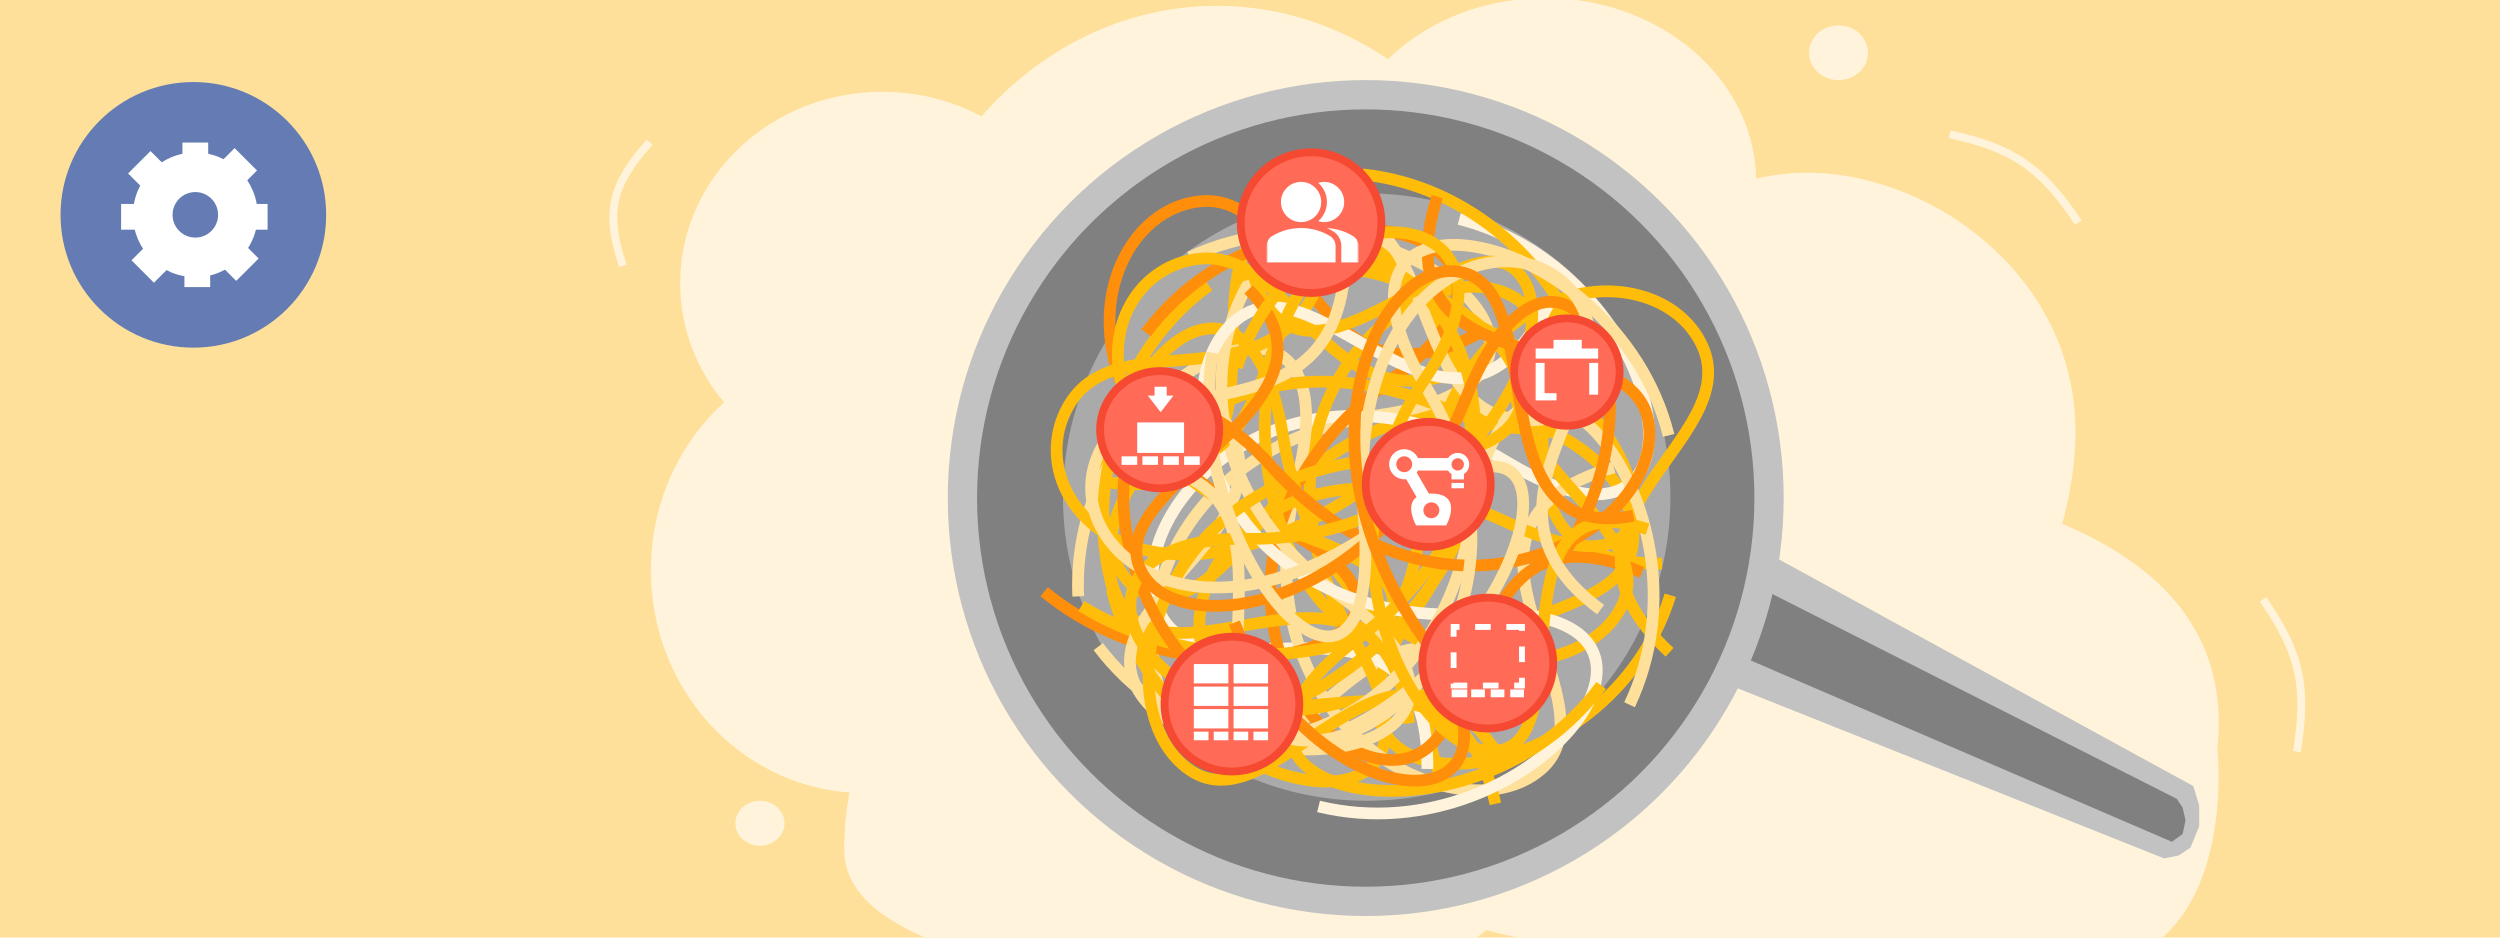
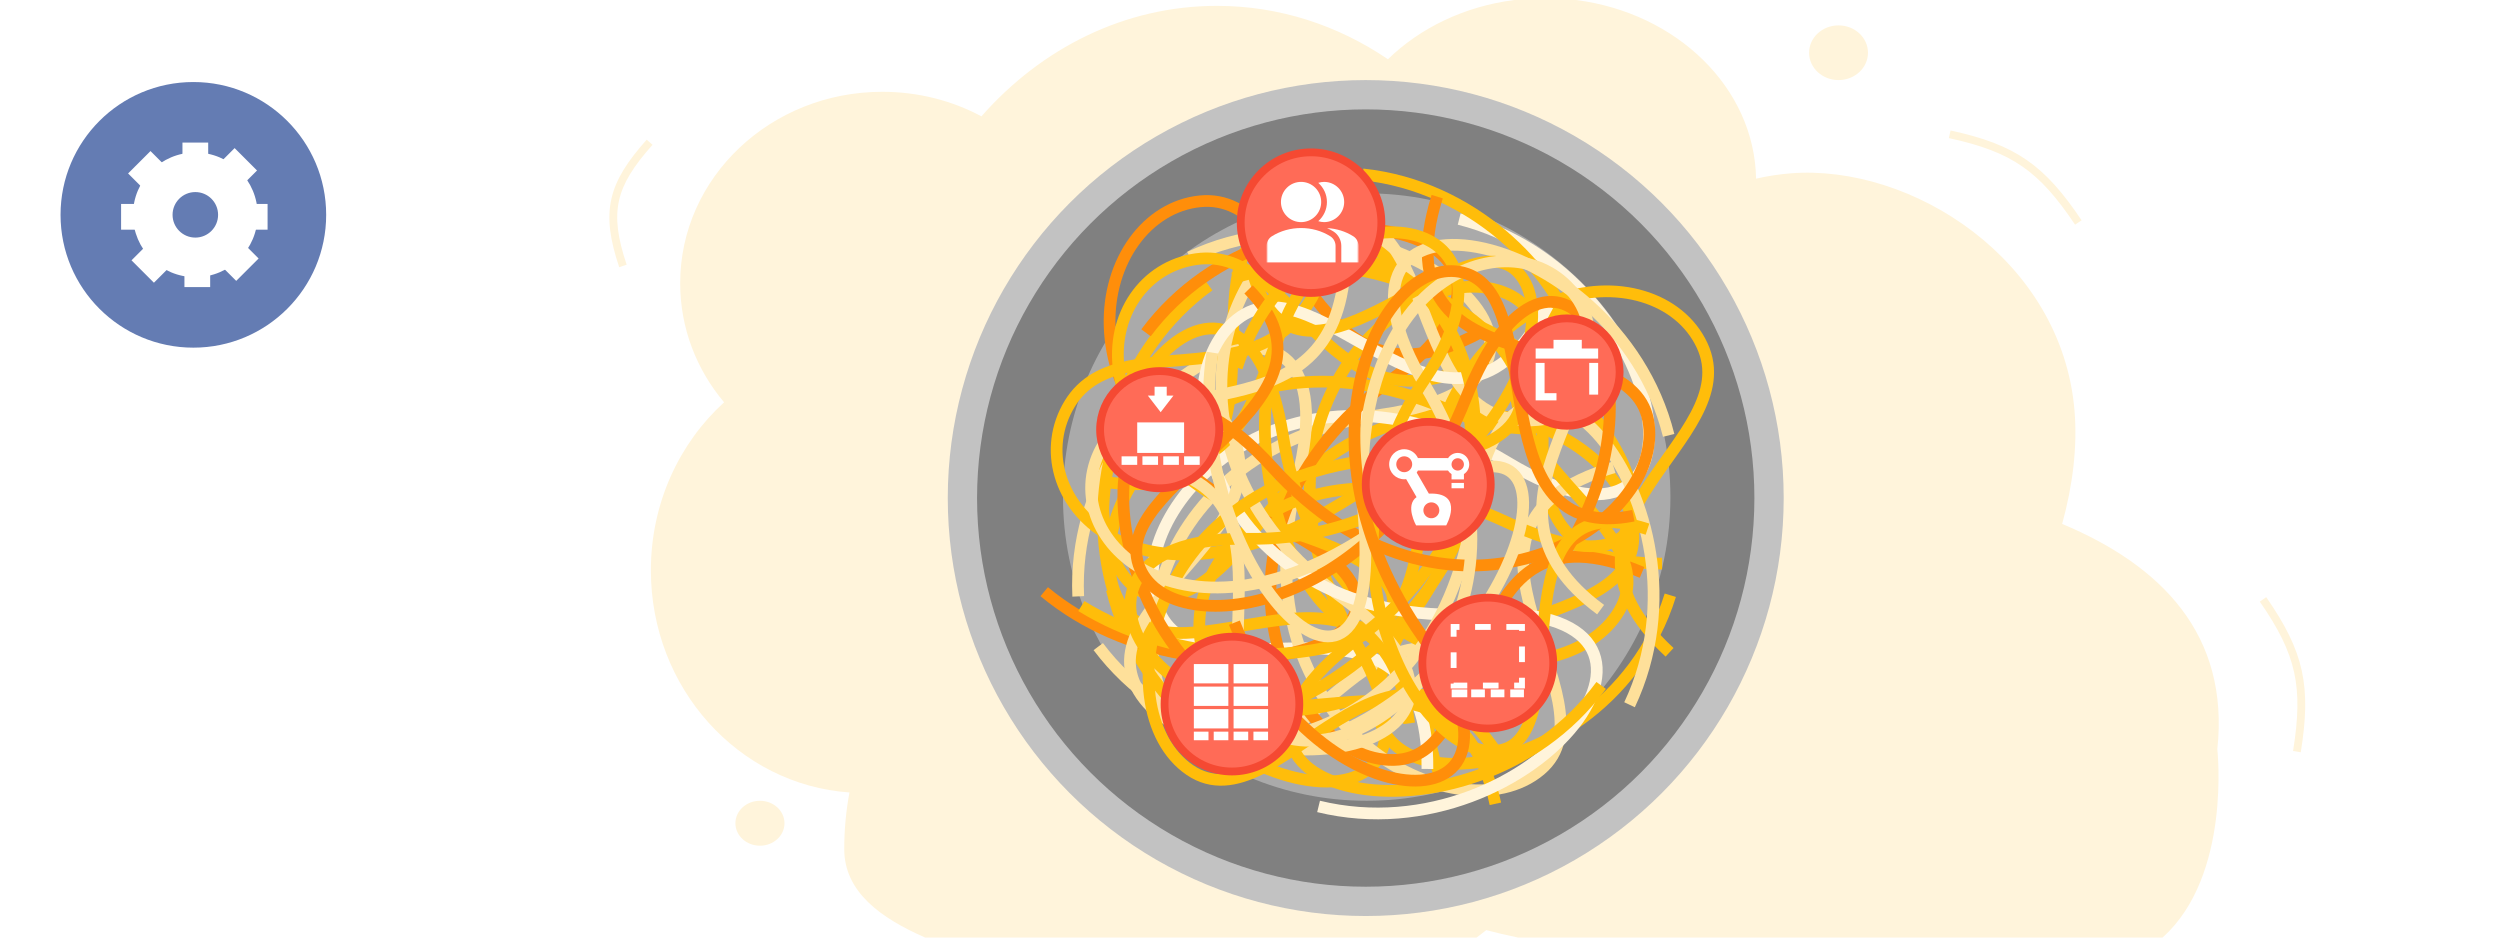
<svg xmlns="http://www.w3.org/2000/svg" width="1280" height="480" viewBox="0 0 1280 480" fill="none">
-   <rect width="1280" height="480" fill="#FEE09A" />
  <path fill-rule="evenodd" clip-rule="evenodd" d="M806.931 0C858.526 6.586 898.265 44.919 899.117 91.473C905.075 90.124 910.981 89.208 916.756 88.751C978.45 83.868 1055.69 132.64 1062.16 210.32C1063.69 228.69 1061.25 248.557 1055.82 268.25C1106.49 289.446 1141.58 324.806 1135.27 383.613C1135.27 383.613 1142.53 448.36 1107.26 480H777.126C771.461 478.838 766.067 477.58 760.993 476.218C759.389 477.497 757.739 478.757 756.045 480H473.621C450.975 470.078 432.253 456.653 432.253 434.771C432.253 424.711 433.172 415.021 434.932 405.744C378.143 401.782 333.253 352.371 333.253 292C333.253 257.671 347.768 226.886 370.731 205.986C356.661 189.25 348.253 168.055 348.253 145C348.253 90.876 394.592 47 451.753 47C470.191 47 487.503 51.565 502.496 59.566C533.205 24.645 575.878 3 623.058 3C655.101 3 685.065 12.984 710.615 30.331C727.071 14.33 749.733 3.265 775.309 0H806.931ZM1037.7 81.942C1027.39 74.811 1015.31 70.402 998.682 66.807L997.825 70.707C1014.19 74.246 1025.71 78.509 1035.41 85.221C1045.12 91.937 1053.17 101.21 1062.44 115.03L1065.78 112.809C1056.39 98.811 1048.01 89.07 1037.7 81.942ZM317.038 136.815C312.345 122.849 310.757 112.083 313.011 101.926C315.262 91.782 321.279 82.548 331.117 71.514L334.103 74.136C324.419 84.998 318.955 93.6 316.928 102.734C314.904 111.856 316.243 121.81 320.845 135.505L317.038 136.815ZM926.253 27C926.253 34.732 933.003 41 941.329 41C949.655 41 956.405 34.732 956.405 27C956.405 19.268 949.655 13 941.329 13C933.003 13 926.253 19.268 926.253 27ZM389.094 433C382.155 433 376.53 427.851 376.53 421.5C376.53 415.149 382.155 410 389.094 410C396.032 410 401.657 415.149 401.657 421.5C401.657 427.851 396.032 433 389.094 433Z" fill="#FFF4DB" />
  <circle cx="99" cy="110" r="68" fill="#647CB3" />
-   <path d="M909.897 285.891L1123 402.5L1126 412.5L1126 423L1121.5 434L1115.5 438L1108 439.5L889.165 352.213L909.897 285.891Z" fill="#C2C2C2" />
-   <path d="M901.253 301L1114.5 409L1117.5 413.5L1119 420L1117.5 427L1112 431L894.29 337.264L901.253 301Z" fill="#808080" />
  <path d="M1158.66 306.89C1177.92 334.61 1181.34 351.76 1176.02 384.836" stroke="#FFF4DB" stroke-width="4" />
  <circle cx="699.253" cy="255" r="206.5" fill="#808080" stroke="#C2C2C2" stroke-width="15" />
  <circle cx="699.753" cy="254.5" r="155.5" fill="#AAAAAA" />
  <path d="M618.957 146.223C527.018 213.258 563.087 376.187 642.255 271.225C721.423 166.264 837.76 220.126 836.306 275.294C834.851 330.462 697.928 301.931 738.927 401.481" stroke="#FFBD0A" stroke-width="6" />
  <path d="M609.13 131.66C712.166 83.39 837.562 193.492 707.443 212.299C577.325 231.106 568.476 359.001 617.52 384.305C666.565 409.609 707.529 275.878 775.012 359.766" stroke="#FEE09A" stroke-width="6" />
  <path d="M855.193 304.768C820.587 416.268 648.112 420.675 724.357 312.643C800.602 204.611 708.033 98.813 654.286 114.345C600.539 129.877 675.211 263.268 563.372 246.485" stroke="#FFBD0A" stroke-width="6" />
  <path d="M747.11 112.133C857.401 140.102 884.609 304.743 772.044 236.818C659.479 168.894 571.573 262.211 593.47 312.868C615.367 363.525 731.813 286.05 730.841 393.708" stroke="#FFF4DB" stroke-width="6" />
  <path d="M569.262 301.836C596.051 412.419 760.391 441.385 693.674 328.101C626.957 214.816 721.207 127.912 771.628 150.35C822.048 172.787 743.333 288.398 850.995 288.577" stroke="#FFBD0A" stroke-width="6" />
  <path d="M552.047 305.347C546.84 191.684 696.521 117.912 664.149 245.335C631.777 372.758 746.571 429.835 788.705 394.192C830.838 358.548 722.93 269.566 826.246 239.283" stroke="#FEE09A" stroke-width="6" />
  <path d="M586.76 170.385C654.773 79.168 817.307 116.976 711.505 195.018C605.704 273.06 658.319 389.966 713.5 389.101C768.681 388.236 741.614 251.016 840.721 293.076" stroke="#FF8E0A" stroke-width="6" />
  <path d="M577.803 322.796C527.922 220.53 636.041 93.421 656.889 223.228C677.736 353.035 805.754 359.875 830.285 310.439C854.817 261.004 720.459 222.144 803.277 153.352" stroke="#FFBD0A" stroke-width="6" />
  <path d="M697.738 89.297C810.877 101.378 861.109 260.512 740.065 209.2C619.021 157.887 545.204 262.704 574.049 309.753C602.894 356.802 707.205 263.629 721.477 370.341" stroke="#FFBD0A" stroke-width="6" />
  <path d="M722.776 156.078C830.647 175.204 889.71 322.527 771.513 267.407C653.317 212.287 591.124 301.558 621.82 346.132C652.516 390.706 744.392 314.162 765.641 411.544" stroke="#FFBD0A" stroke-width="6" />
  <path d="M534.63 302.945C618.94 372.901 769.534 322.758 651.083 268.187C532.633 213.615 560.561 108.46 614.414 103.077C668.266 97.693 669.233 217.274 757.278 170.552" stroke="#FF8E0A" stroke-width="6" />
  <path d="M656.485 167.355C618.199 270.002 715.141 395.68 727.658 265.865C740.174 136.05 848.66 127.788 871.479 176.863C894.298 225.938 781.708 266.234 854.82 333.98" stroke="#FFBD0A" stroke-width="6" />
  <path d="M647.604 364.951C748.612 330.423 800.355 186.172 690.568 255.295C580.781 324.418 519.934 252.458 547.659 206.791C575.383 161.124 663.83 216.747 681.29 124.201" stroke="#FFBD0A" stroke-width="6" />
  <path d="M553.654 310.301C644.443 366.443 788.757 314.874 665.661 273.906C542.565 232.937 559.555 140.244 612.442 132.684C665.328 125.125 678.48 228.778 761.078 183.533" stroke="#FFBD0A" stroke-width="6" />
  <path d="M562.304 331.068C630.774 421.943 793.116 383.32 686.924 305.81C580.733 228.299 632.762 111.131 687.946 111.719C743.13 112.307 716.752 249.661 815.646 207.105" stroke="#FEE09A" stroke-width="6" />
  <path d="M675.106 412.894C785.664 439.787 886.754 307.018 755.489 314.371C624.224 321.723 590.205 198.118 633.262 163.597C676.319 129.075 742.973 252.035 792.493 156.438" stroke="#FFF4DB" stroke-width="6" />
  <path d="M819.8 350.945C752.432 442.64 589.635 405.981 694.883 327.193C800.131 248.406 746.691 131.874 691.518 133.129C636.344 134.383 664.38 271.409 564.978 230.05" stroke="#FFBD0A" stroke-width="6" />
  <path d="M834.328 360.824C882.971 257.964 773.324 132.169 754.045 262.219C734.767 392.268 606.841 400.654 581.715 351.518C556.588 302.382 690.467 261.903 606.824 194.116" stroke="#FEE09A" stroke-width="6" />
  <path d="M631.364 142.483C739.464 106.975 850.685 231.38 719.249 234.377C587.812 237.374 563.623 363.272 609.262 394.299C654.902 425.327 711.675 297.503 768.563 388.909" stroke="#FFBD0A" stroke-width="6" />
  <path d="M639.473 365.753C541.841 307.32 563.008 141.794 651.356 239.155C739.704 336.517 850.685 272.341 844.241 217.531C837.797 162.721 704.02 203.534 735.835 100.68" stroke="#FF8E0A" stroke-width="6" />
  <path d="M854.355 222.916C826.785 112.524 662.244 84.719 729.76 197.53C797.276 310.34 703.642 397.908 653.064 375.827C602.486 353.747 680.383 237.583 572.722 238.164" stroke="#FEE09A" stroke-width="6" />
  <path d="M687.271 359.528C586.333 387.202 527.692 274.181 639.133 275.855C750.574 277.529 806.296 167.634 776.608 138.859C746.92 110.084 663.239 220.603 641.047 138.375" stroke="#FFBD0A" stroke-width="6" />
  <path d="M687.763 374.217C786.941 328.703 819.981 182.151 716.618 262.385C613.255 342.62 540.491 279.716 562.633 231.985C584.775 184.254 683.671 228 688.662 135.831" stroke="#FEE09A" stroke-width="6" />
  <path d="M797.155 288.911C861.97 197.195 796.065 89.405 750.358 204.272C704.65 319.138 592.969 329.822 582.42 287.261C571.872 244.7 695.858 205.639 639.266 148.189" stroke="#FF8E0A" stroke-width="6" />
  <path d="M633.266 188.207C665.521 88.639 792.185 101.637 729.631 193.881C667.077 286.125 728.37 393.013 768.717 383.985C809.064 374.957 762.592 244.353 843.511 270.925" stroke="#FFBD0A" stroke-width="6" />
  <path d="M620.716 180.558C604.34 288.444 708.724 396.487 698.371 266.049C688.018 135.61 780.534 109.299 808.286 154.002C836.037 198.706 745.197 257.375 819.509 312.126" stroke="#FEE09A" stroke-width="6" />
  <path d="M632.001 318.82C673.105 423.334 799.381 427.389 728.438 326.145C657.494 224.9 709.849 125.674 751.218 140.211C792.586 154.749 757.202 279.834 836.284 264.05" stroke="#FF8E0A" stroke-width="6" />
  <circle cx="671.253" cy="114" r="36" fill="#FF6B57" stroke="#F54932" stroke-width="4" />
  <path d="M829.253 190.5C829.253 205.72 817.133 218 802.253 218C787.374 218 775.253 205.72 775.253 190.5C775.253 175.28 787.374 163 802.253 163C817.133 163 829.253 175.28 829.253 190.5Z" fill="#FF6B57" stroke="#F54932" stroke-width="4" />
  <circle cx="761.753" cy="339.5" r="33.5" fill="#FF6B57" stroke="#F54932" stroke-width="4" />
  <path d="M624.253 220C624.253 236.539 610.627 250 593.753 250C576.879 250 563.253 236.539 563.253 220C563.253 203.461 576.879 190 593.753 190C610.627 190 624.253 203.461 624.253 220Z" fill="#FF6B57" stroke="#F54932" stroke-width="4" />
  <circle cx="630.753" cy="360.5" r="34.5" fill="#FF6B57" stroke="#F54932" stroke-width="4" />
  <circle cx="731.253" cy="248" r="32" fill="#FF6B57" stroke="#F54932" stroke-width="4" />
  <path fill-rule="evenodd" clip-rule="evenodd" d="M809.872 174H795.396V178.429H786.253V183.595H818.253V178.429H809.872V174ZM786.253 185.809H790.825V201.31H796.92V205H786.253V202.048V201.31V185.809ZM818.253 185.809H813.682V202.048H818.253V185.809Z" fill="white" />
  <path fill-rule="evenodd" clip-rule="evenodd" d="M611.253 340H628.915V349.887H611.253V340ZM628.915 351.535H611.253V361.423H628.915V351.535ZM611.253 363.07H628.915V372.958H611.253V363.07ZM618.746 374.606H611.253V379H618.746V374.606ZM628.915 374.606H621.422V379H628.915V374.606ZM631.591 374.606H639.084V379H631.591V374.606ZM649.253 374.606H641.76V379H649.253V374.606ZM649.253 363.07H631.591V372.958H649.253V363.07ZM631.591 351.535H649.253V361.423H631.591V351.535ZM649.253 340H631.591V349.887H649.253V340Z" fill="white" />
  <path fill-rule="evenodd" clip-rule="evenodd" d="M725.962 240.926C725.789 241.298 725.587 241.654 725.359 241.991L731.576 252.736C731.953 252.718 732.344 252.709 732.751 252.709C749.669 252.709 740.462 269 740.462 269H732.751H725.041C725.041 269 719.259 258.769 725.278 254.523L719.955 245.323C719.63 245.365 719.299 245.386 718.963 245.386C714.705 245.386 711.253 241.942 711.253 237.693C711.253 233.444 714.705 230 718.963 230C722.09 230 724.781 231.857 725.992 234.525H741.186V234.591H741.399C742.448 232.967 744.277 231.892 746.357 231.892C749.614 231.892 752.253 234.526 752.253 237.775C752.253 239.857 751.169 241.687 749.532 242.733V245.468H743.183V242.733C742.457 242.27 741.84 241.652 741.378 240.926H725.962ZM723.045 237.693C723.045 239.943 721.218 241.766 718.963 241.766C716.709 241.766 714.882 239.943 714.882 237.693C714.882 235.444 716.709 233.62 718.963 233.62C721.218 233.62 723.045 235.444 723.045 237.693ZM743.183 237.775C743.183 236.025 744.604 234.607 746.357 234.607C748.111 234.607 749.532 236.025 749.532 237.775C749.532 239.524 748.111 240.942 746.357 240.942C744.604 240.942 743.183 239.524 743.183 237.775ZM749.532 247.278H743.183V249.993H749.532V247.278ZM736.387 259.241C735.26 257.293 732.763 256.626 730.811 257.75C728.859 258.875 728.19 261.366 729.317 263.314C730.444 265.262 732.94 265.929 734.893 264.805C736.845 263.68 737.514 261.189 736.387 259.241Z" fill="white" />
  <mask id="mask0_780_1421" style="mask-type:luminance" maskUnits="userSpaceOnUse" x="648" y="90" width="48" height="48">
    <path d="M695.578 90.183H648.488V137.274H695.578V90.183Z" fill="white" />
  </mask>
  <g mask="url(#mask0_780_1421)">
    <path d="M692.901 120.986C688.864 118.439 684.242 117.041 679.465 116.78C680.569 117.297 681.663 117.843 682.699 118.497C685.197 120.07 686.749 122.92 686.749 125.932V134.331H695.578V125.932C695.578 123.923 694.552 122.028 692.901 120.986Z" fill="white" />
    <path d="M681.129 120.986C672.181 115.341 660.111 115.341 651.167 120.986C649.514 122.026 648.488 123.922 648.488 125.932V134.331H683.806V125.932C683.806 123.922 682.78 122.026 681.129 120.986Z" fill="white" />
    <path d="M674.959 113.241C675.911 113.529 676.893 113.729 677.92 113.729C683.599 113.729 688.221 109.107 688.221 103.428C688.221 97.748 683.599 93.126 677.92 93.126C676.893 93.126 675.911 93.326 674.959 93.614C677.659 96.04 679.391 99.52 679.391 103.428C679.391 107.335 677.659 110.815 674.959 113.241Z" fill="white" />
    <path d="M673.431 96.144C677.454 100.166 677.454 106.689 673.431 110.711C669.408 114.734 662.886 114.734 658.863 110.711C654.84 106.689 654.84 100.166 658.863 96.144C662.886 92.121 669.408 92.121 673.431 96.144Z" fill="white" />
  </g>
  <path d="M751.253 353H743.253V357H751.253V353Z" fill="white" />
  <path d="M760.253 353H753.253V357H760.253V353Z" fill="white" />
  <path d="M770.253 353H763.253V357H770.253V353Z" fill="white" />
  <path d="M780.253 353H773.253V357H780.253V353Z" fill="white" />
  <path d="M779.253 321H744.253V351H779.253V321Z" stroke="white" stroke-width="3" stroke-dasharray="8 8" />
  <path fill-rule="evenodd" clip-rule="evenodd" d="M597.364 202.565V198H591.142V202.565H587.71L594.253 211.043L600.797 202.565H597.364ZM582.253 231.913V216.261H606.253V231.913H582.253ZM574.253 233.652H582.253V238H574.253V233.652ZM592.92 233.652H584.92V238H592.92V233.652ZM595.587 233.652H603.587V238H595.587V233.652ZM614.253 233.652H606.253V238H614.253V233.652Z" fill="white" />
  <path fill-rule="evenodd" clip-rule="evenodd" d="M100.007 141.919C117.639 141.919 131.932 127.625 131.932 109.993C131.932 92.361 117.639 78.068 100.007 78.068C82.375 78.068 68.081 92.361 68.081 109.993C68.081 127.625 82.375 141.919 100.007 141.919ZM100.007 121.649C106.444 121.649 111.662 116.43 111.662 109.993C111.662 103.556 106.444 98.338 100.007 98.338C93.57 98.338 88.351 103.556 88.351 109.993C88.351 116.43 93.57 121.649 100.007 121.649Z" fill="white" />
  <path d="M93.419 73H106.595V82.122H93.419V73Z" fill="white" />
  <path d="M137 104.419V117.595H127.878V104.419H137Z" fill="white" />
  <path d="M71.122 104.419V117.595H62V104.419H71.122Z" fill="white" />
  <path d="M132.407 132.346L120.94 143.812L113.057 135.929L124.524 124.462L132.407 132.346Z" fill="white" />
  <path d="M120.132 75.829L131.599 87.295L123.716 95.178L112.249 83.712L120.132 75.829Z" fill="white" />
  <path d="M94.432 137.865H107.608V146.986H94.432V137.865Z" fill="white" />
  <path d="M84.93 85.224L73.463 96.691L65.58 88.807L77.046 77.341L84.93 85.224Z" fill="white" />
  <path d="M75.22 125.401L86.686 136.868L78.803 144.751L67.337 133.284L75.22 125.401Z" fill="white" />
</svg>